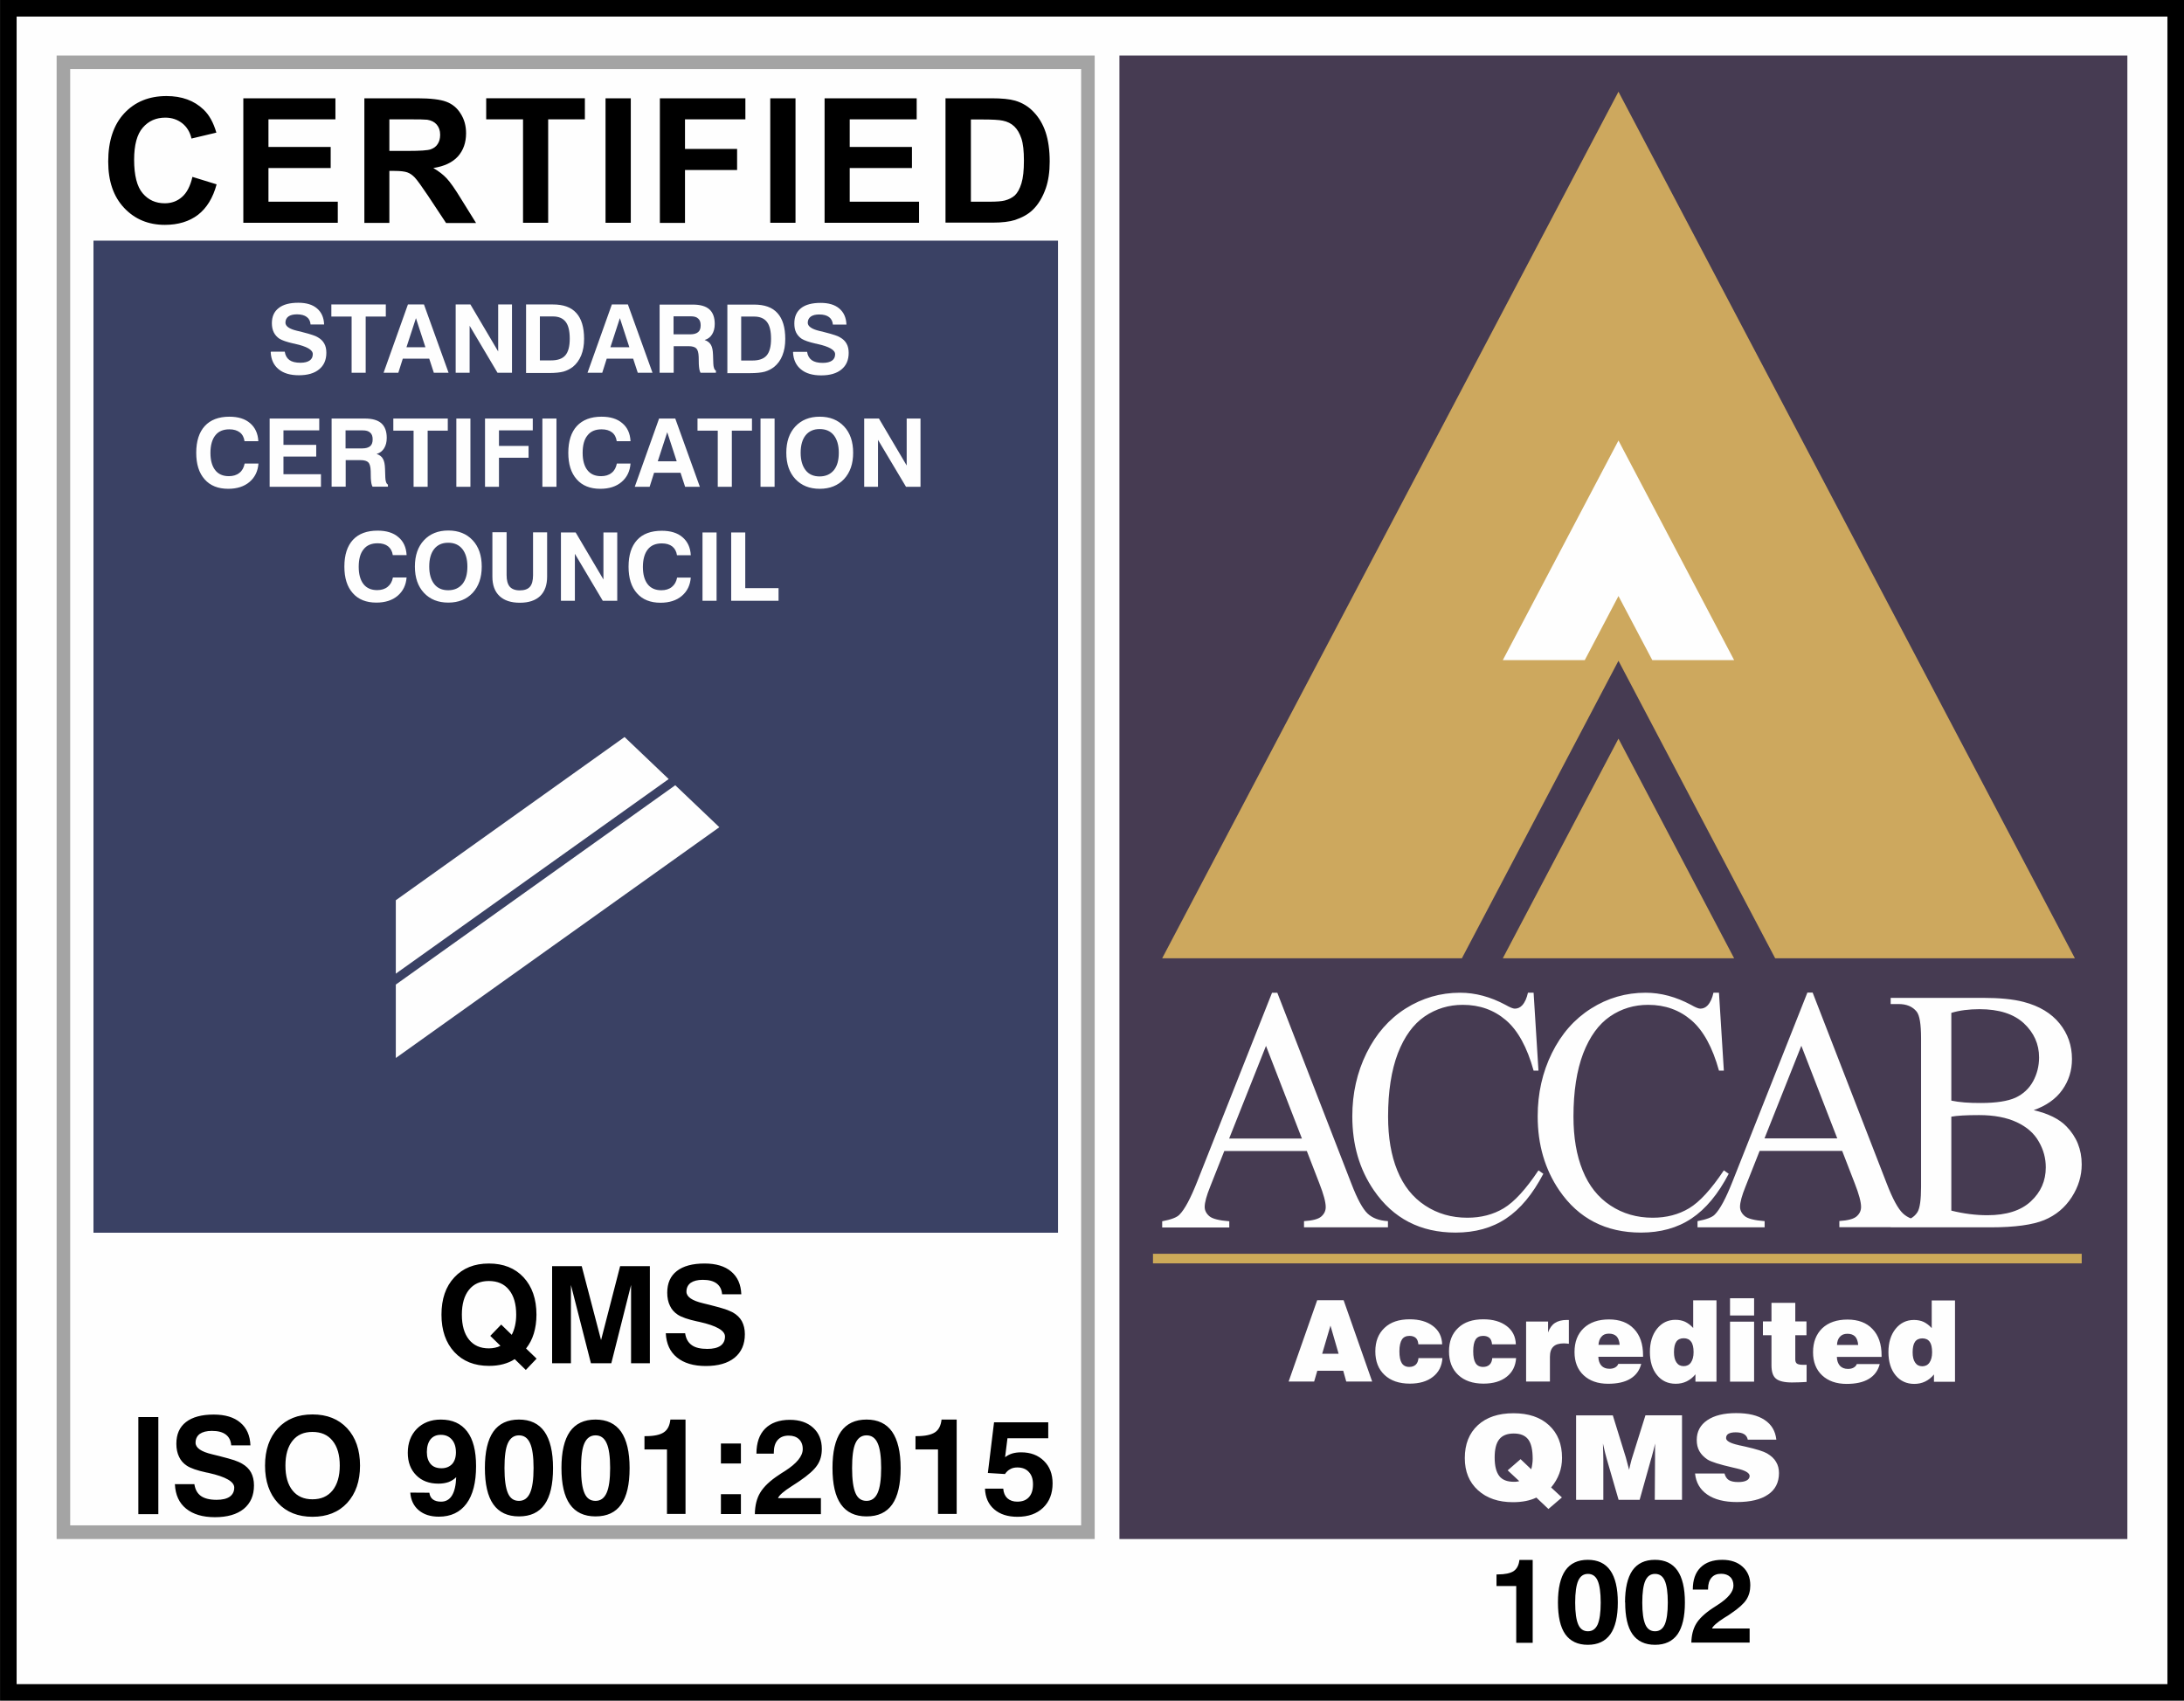
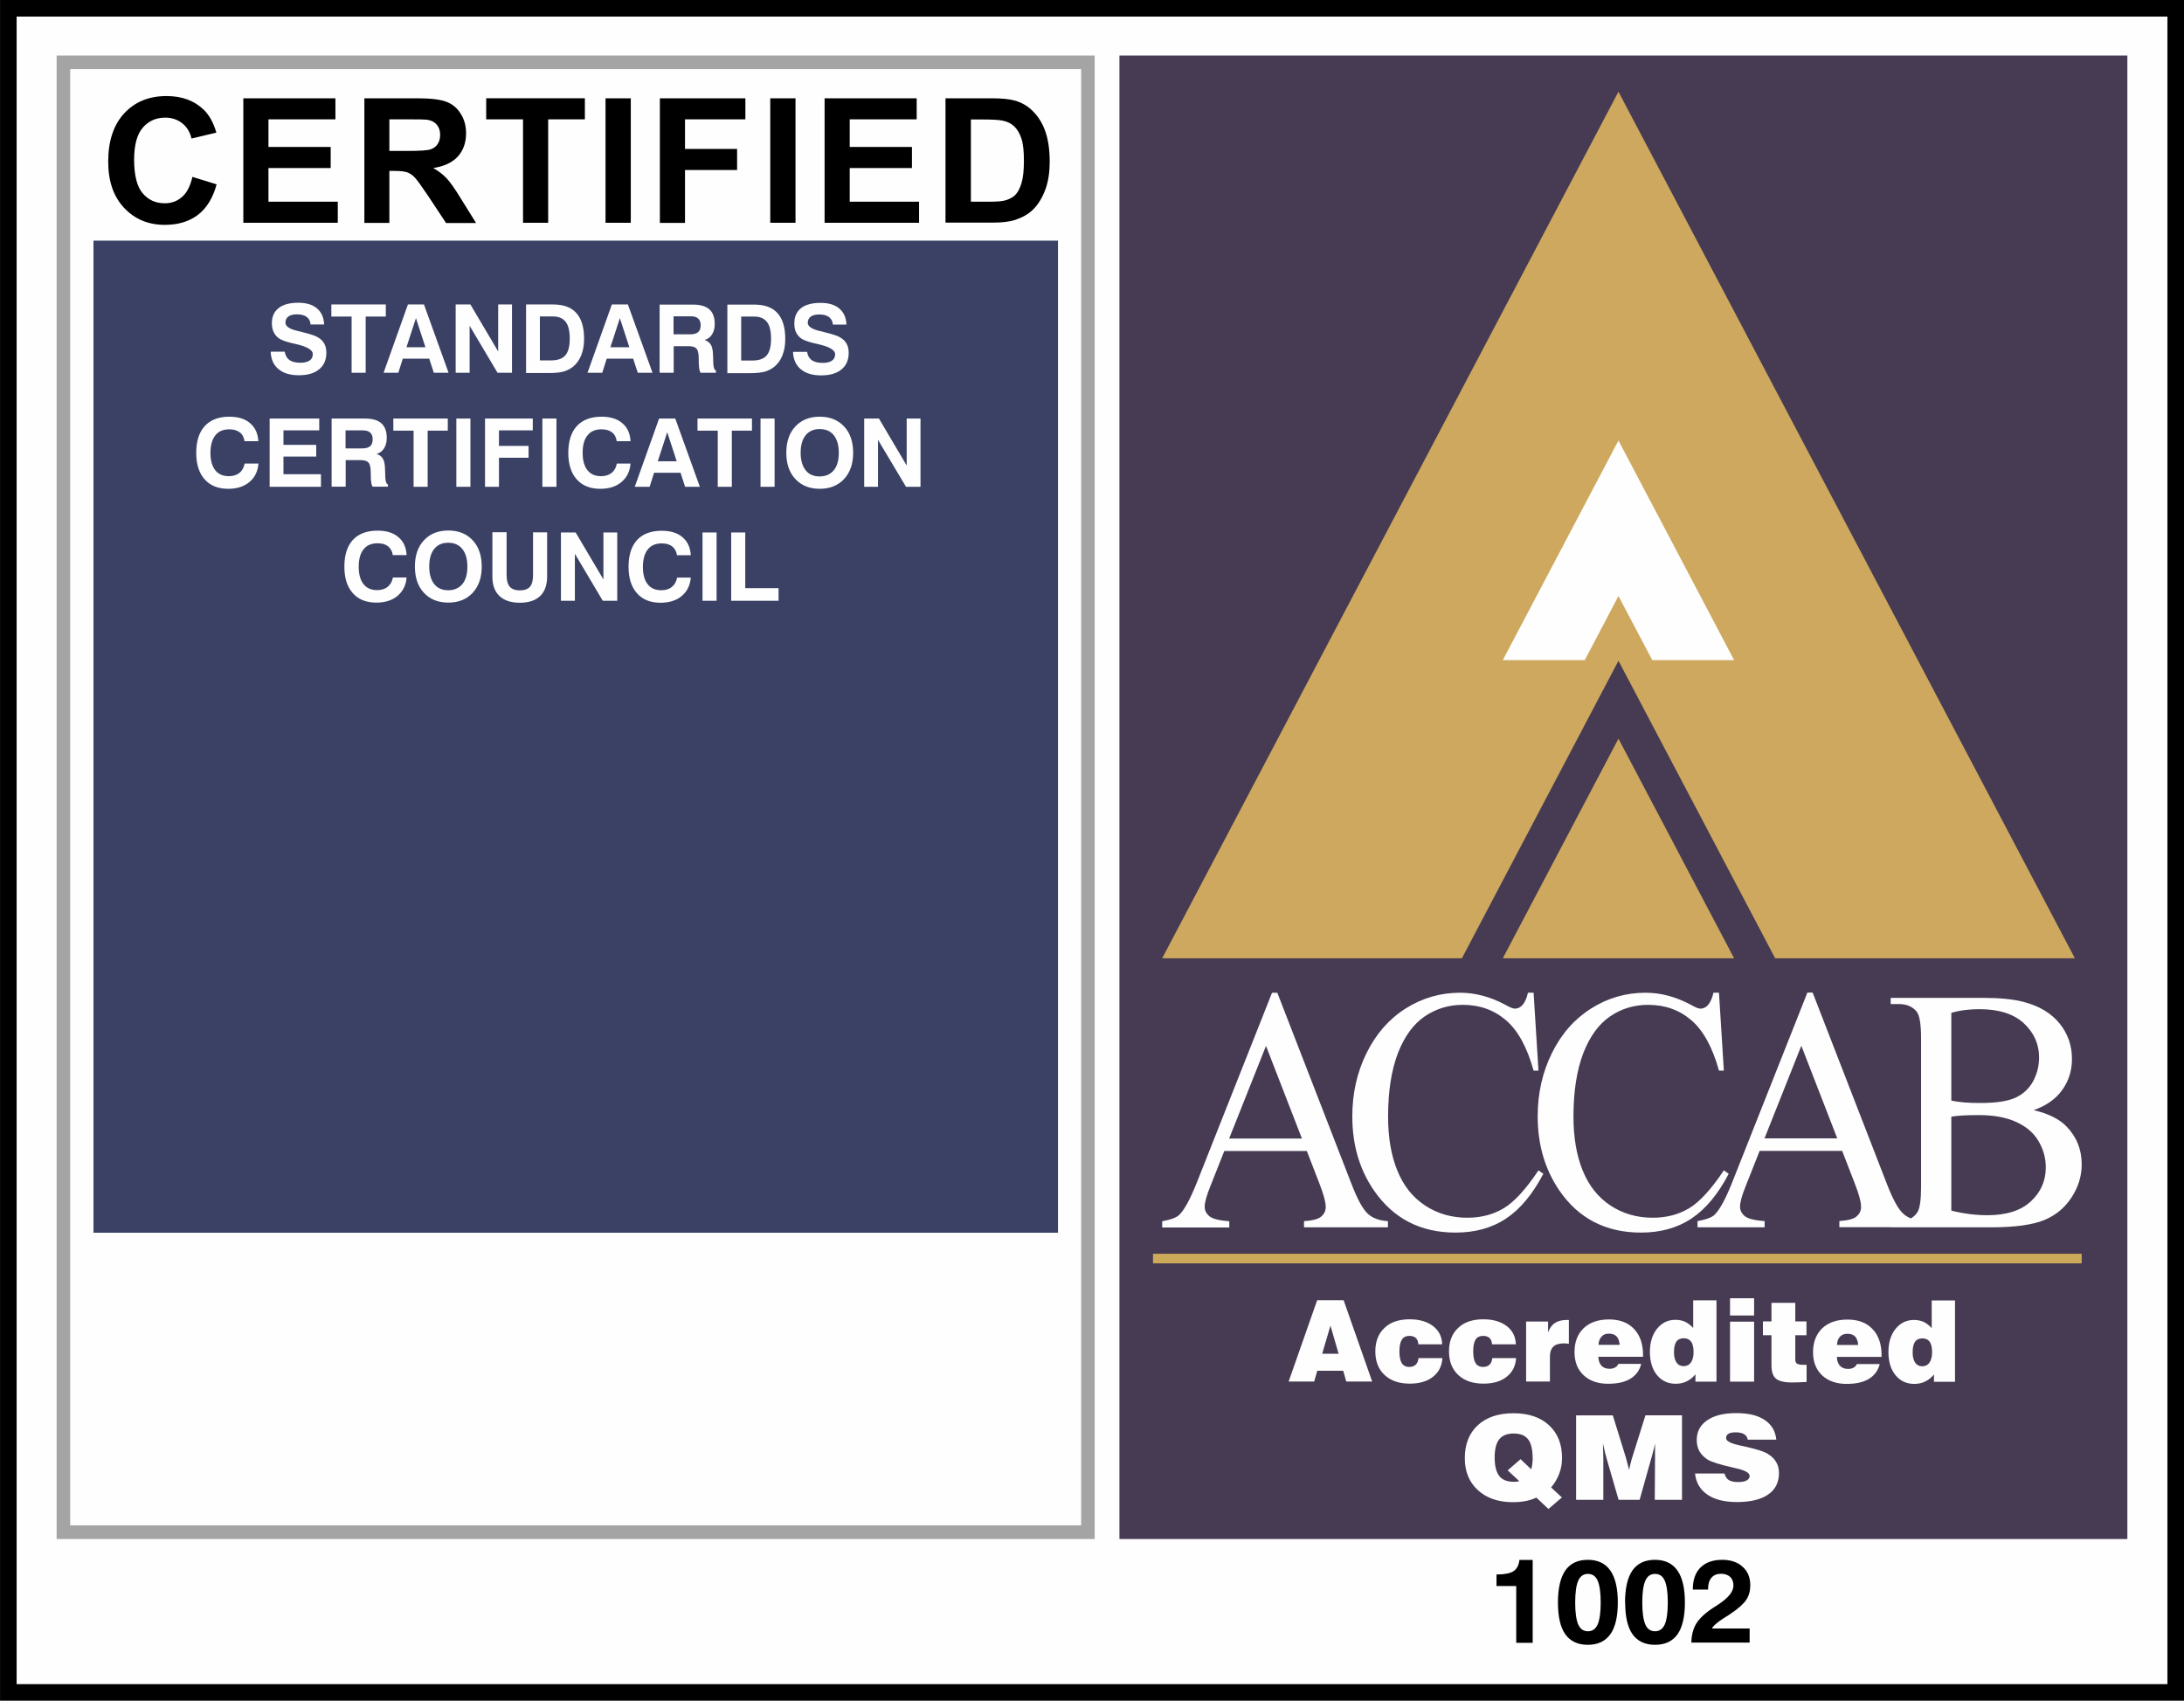
<svg xmlns="http://www.w3.org/2000/svg" xml:space="preserve" width="14.152mm" height="11.019mm" version="1.1" style="shape-rendering:geometricPrecision; text-rendering:geometricPrecision; image-rendering:optimizeQuality; fill-rule:evenodd; clip-rule:evenodd" viewBox="0 0 165.99 129.25">
  <rect x="0" y="0" width="165.99" height="129.25" fill="#808080" stroke="none" />
  <defs>
    <style type="text/css">
   
    .fil6 {fill:#FEFEFE}
    .fil1 {fill:#FEFEFE}
    .fil0 {fill:black}
    .fil5 {fill:#CDA85E}
    .fil2 {fill:#463B52}
    .fil4 {fill:#3A4164}
    .fil3 {fill:#A4A4A4}
    .fil10 {fill:#CDAA59}
    .fil9 {fill:#FEFEFE;fill-rule:nonzero}
    .fil8 {fill:#FEFEFE;fill-rule:nonzero}
    .fil7 {fill:black;fill-rule:nonzero}
   
  </style>
  </defs>
  <g id="Layer_x0020_1">
    <g id="_2809350533968">
      <g>
        <path class="fil0" d="M1.26 0l163.48 0 1.26 0 0 1.26 0 126.73 0 1.26 -1.26 0 -163.48 0 -1.26 0 -0 -1.26 0 -126.73 0 -1.26 1.26 0zm0 1.26l163.48 0 0 126.73 -163.48 0 0 -126.73z" />
        <polygon id="1" class="fil1" points="1.26,1.26 164.73,1.26 164.73,127.99 1.26,127.99 " />
      </g>
      <g id="_2809350533296">
        <polygon class="fil2" points="85.08,4.22 161.69,4.22 161.69,116.97 85.08,116.97 " />
-         <path class="fil3" d="M82.17 5.25l-76.84 0 0 110.68 76.84 0 0 -110.68zm1.03 -1.03l-78.9 0 0 112.75 78.9 0 0 -112.75z" />
+         <path class="fil3" d="M82.17 5.25l-76.84 0 0 110.68 76.84 0 0 -110.68zm1.03 -1.03l-78.9 0 0 112.75 78.9 0 0 -112.75" />
        <polygon class="fil4" points="7.1,18.29 80.41,18.29 80.41,93.69 7.1,93.69 " />
        <polygon class="fil5" points="123.01,6.97 157.7,72.83 134.92,72.83 123.01,50.22 111.11,72.83 88.33,72.83 " />
        <polygon class="fil5" points="131.8,72.83 114.22,72.83 123.01,56.14 " />
        <polygon class="fil6" points="131.8,50.17 125.58,50.17 123.01,45.3 120.45,50.17 114.22,50.17 123.01,33.48 " />
-         <path class="fil1" d="M47.46 56.02l-17.38 12.4 0 5.58 20.74 -14.79 -3.35 -3.19zm7.21 6.85l0 0 -3.35 -3.19 -21.24 15.15 0 5.58 24.59 -17.54z" />
        <path class="fil7" d="M14.61 13.44l1.85 0.57c-0.28,1.04 -0.76,1.81 -1.42,2.32 -0.66,0.5 -1.5,0.76 -2.51,0.76 -1.26,0 -2.29,-0.43 -3.1,-1.29 -0.81,-0.86 -1.21,-2.03 -1.21,-3.52 0,-1.57 0.41,-2.8 1.22,-3.67 0.81,-0.87 1.88,-1.31 3.21,-1.31 1.16,0 2.1,0.34 2.82,1.03 0.43,0.41 0.75,0.99 0.97,1.75l-1.89 0.45c-0.11,-0.49 -0.35,-0.88 -0.7,-1.16 -0.36,-0.28 -0.79,-0.43 -1.29,-0.43 -0.7,0 -1.27,0.25 -1.71,0.76 -0.44,0.5 -0.66,1.32 -0.66,2.44 0,1.19 0.22,2.05 0.65,2.55 0.43,0.51 0.99,0.76 1.68,0.76 0.51,0 0.95,-0.16 1.31,-0.48 0.37,-0.32 0.63,-0.83 0.79,-1.52zm3.88 3.49l0 -9.46 7 0 0 1.6 -5.09 0 0 2.1 4.73 0 0 1.6 -4.73 0 0 2.56 5.27 0 0 1.6 -7.19 0zm9.2 0l0 -9.46 4.02 0c1.01,0 1.75,0.09 2.2,0.26 0.46,0.17 0.83,0.47 1.1,0.91 0.28,0.44 0.41,0.93 0.41,1.49 0,0.71 -0.21,1.3 -0.62,1.76 -0.42,0.46 -1.04,0.75 -1.87,0.88 0.41,0.24 0.75,0.5 1.02,0.79 0.27,0.29 0.63,0.8 1.08,1.54l1.15 1.85 -2.28 0 -1.37 -2.07c-0.49,-0.73 -0.83,-1.2 -1.01,-1.39 -0.18,-0.19 -0.37,-0.32 -0.57,-0.39 -0.2,-0.07 -0.53,-0.11 -0.97,-0.11l-0.39 0 0 3.95 -1.92 0zm1.92 -5.46l1.41 0c0.92,0 1.49,-0.04 1.71,-0.12 0.23,-0.08 0.41,-0.21 0.53,-0.4 0.13,-0.19 0.19,-0.43 0.19,-0.71 0,-0.32 -0.09,-0.57 -0.26,-0.77 -0.17,-0.2 -0.41,-0.32 -0.72,-0.37 -0.16,-0.02 -0.62,-0.03 -1.39,-0.03l-1.49 0 0 2.4zm10.14 5.46l0 -7.86 -2.8 0 0 -1.6 7.5 0 0 1.6 -2.79 0 0 7.86 -1.92 0zm6.27 0l0 -9.46 1.92 0 0 9.46 -1.92 0zm4.13 0l0 -9.46 6.5 0 0 1.6 -4.59 0 0 2.25 3.96 0 0 1.6 -3.96 0 0 4.02 -1.92 0zm8.39 0l0 -9.46 1.92 0 0 9.46 -1.92 0zm4.13 0l0 -9.46 7 0 0 1.6 -5.09 0 0 2.1 4.73 0 0 1.6 -4.73 0 0 2.56 5.27 0 0 1.6 -7.19 0zm9.2 -9.46l3.48 0c0.79,0 1.39,0.06 1.8,0.18 0.55,0.16 1.03,0.45 1.42,0.87 0.4,0.42 0.7,0.93 0.9,1.53 0.2,0.6 0.31,1.35 0.31,2.23 0,0.78 -0.1,1.45 -0.29,2.01 -0.24,0.69 -0.57,1.25 -1.01,1.67 -0.33,0.32 -0.78,0.57 -1.34,0.76 -0.42,0.13 -0.98,0.2 -1.69,0.2l-3.59 0 0 -9.46zm1.92 1.6l0 6.26 1.42 0c0.53,0 0.91,-0.03 1.15,-0.09 0.31,-0.08 0.57,-0.21 0.77,-0.39 0.2,-0.19 0.37,-0.49 0.5,-0.91 0.13,-0.42 0.19,-1 0.19,-1.73 0,-0.73 -0.06,-1.29 -0.19,-1.68 -0.13,-0.39 -0.31,-0.7 -0.54,-0.92 -0.23,-0.22 -0.52,-0.37 -0.88,-0.44 -0.26,-0.06 -0.79,-0.09 -1.56,-0.09l-0.85 0z" />
        <path class="fil8" d="M20.59 26.73l1.05 0c0.04,0.28 0.16,0.49 0.35,0.63 0.19,0.14 0.47,0.21 0.84,0.21 0.31,0 0.54,-0.06 0.7,-0.17 0.16,-0.11 0.24,-0.27 0.24,-0.49 0,-0.32 -0.45,-0.58 -1.36,-0.78l-0.03 -0.01c-0.02,-0 -0.06,-0.01 -0.11,-0.02 -0.48,-0.11 -0.83,-0.23 -1.04,-0.36 -0.18,-0.12 -0.32,-0.28 -0.42,-0.47 -0.1,-0.2 -0.15,-0.43 -0.15,-0.7 0,-0.51 0.17,-0.89 0.52,-1.16 0.34,-0.27 0.84,-0.4 1.49,-0.4 0.61,0 1.08,0.14 1.42,0.43 0.34,0.29 0.52,0.69 0.54,1.22l-1.03 0c-0.02,-0.25 -0.11,-0.44 -0.29,-0.57 -0.17,-0.13 -0.42,-0.2 -0.74,-0.2 -0.28,0 -0.49,0.05 -0.65,0.16 -0.15,0.11 -0.23,0.27 -0.23,0.47 0,0.27 0.29,0.48 0.88,0.62 0.16,0.04 0.28,0.07 0.37,0.09 0.38,0.1 0.65,0.17 0.81,0.23 0.16,0.05 0.3,0.11 0.41,0.18 0.21,0.12 0.37,0.27 0.48,0.47 0.11,0.19 0.16,0.43 0.16,0.7 0,0.54 -0.18,0.96 -0.55,1.26 -0.36,0.3 -0.88,0.45 -1.54,0.45 -0.65,0 -1.17,-0.15 -1.54,-0.46 -0.37,-0.3 -0.57,-0.73 -0.6,-1.29zm6.13 1.6l0 -4.27 -1.54 0 0 -0.92 4.14 0 0 0.92 -1.53 0 0 4.27 -1.07 0zm4.89 -4.15l-0.72 2.21 1.44 0 -0.72 -2.21zm-0.62 -1.04l1.23 0 1.87 5.19 -1.12 0 -0.35 -1.07 -2.01 0 -0.34 1.07 -1.12 0 1.85 -5.19zm3.64 5.19l0 -5.19 1.12 0 2.11 3.57 0 -3.57 1.05 0 0 5.19 -1.1 0 -2.12 -3.57 0 3.57 -1.05 0zm6.4 -0.94l0.86 0c0.5,0 0.86,-0.13 1.08,-0.39 0.22,-0.26 0.33,-0.68 0.33,-1.26 0,-0.58 -0.1,-1.01 -0.31,-1.28 -0.21,-0.27 -0.53,-0.41 -0.97,-0.41l-0.99 0 0 3.34zm-1.05 0.94l0 -5.19 2.04 0c0.8,0 1.39,0.21 1.78,0.65 0.39,0.43 0.59,1.08 0.59,1.96 0,0.48 -0.07,0.89 -0.22,1.26 -0.15,0.36 -0.36,0.65 -0.63,0.87 -0.21,0.16 -0.44,0.28 -0.71,0.36 -0.26,0.07 -0.63,0.11 -1.11,0.11l-1.75 0zm7.13 -4.15l-0.72 2.21 1.44 0 -0.72 -2.21zm-0.62 -1.04l1.23 0 1.87 5.19 -1.12 0 -0.35 -1.07 -2.01 0 -0.34 1.07 -1.12 0 1.85 -5.19zm4.71 2.27l1.26 0c0.27,0 0.47,-0.06 0.6,-0.17 0.13,-0.11 0.19,-0.28 0.19,-0.52 0,-0.23 -0.06,-0.4 -0.19,-0.51 -0.12,-0.12 -0.31,-0.17 -0.56,-0.17l-1.31 0 0 1.37zm-1.07 2.93l0 -5.19 2.52 0c0.57,0 0.99,0.12 1.26,0.36 0.27,0.24 0.41,0.61 0.41,1.11 0,0.32 -0.07,0.58 -0.2,0.79 -0.13,0.21 -0.32,0.36 -0.57,0.43 0.23,0.08 0.38,0.2 0.48,0.37 0.1,0.17 0.15,0.42 0.16,0.77l0.02 0.61c0,0 0,0.01 0,0.02 0.01,0.31 0.08,0.5 0.2,0.56l0 0.16 -1.17 0c-0.04,-0.07 -0.07,-0.16 -0.09,-0.27 -0.02,-0.11 -0.03,-0.23 -0.04,-0.38l-0.01 -0.55c-0.01,-0.32 -0.07,-0.54 -0.18,-0.65 -0.11,-0.11 -0.31,-0.17 -0.59,-0.17l-1.13 0 0 2.02 -1.07 0zm6.2 -0.94l0.86 0c0.5,0 0.86,-0.13 1.08,-0.39 0.22,-0.26 0.33,-0.68 0.33,-1.26 0,-0.58 -0.1,-1.01 -0.31,-1.28 -0.21,-0.27 -0.53,-0.41 -0.97,-0.41l-0.99 0 0 3.34zm-1.05 0.94l0 -5.19 2.03 0c0.8,0 1.39,0.21 1.78,0.65 0.39,0.43 0.59,1.08 0.59,1.96 0,0.48 -0.07,0.89 -0.22,1.26 -0.14,0.36 -0.36,0.65 -0.63,0.87 -0.21,0.16 -0.44,0.28 -0.71,0.36 -0.26,0.07 -0.63,0.11 -1.11,0.11l-1.75 0zm5.01 -1.6l1.05 0c0.04,0.28 0.16,0.49 0.35,0.63 0.19,0.14 0.47,0.21 0.84,0.21 0.31,0 0.54,-0.06 0.7,-0.17 0.16,-0.11 0.24,-0.27 0.24,-0.49 0,-0.32 -0.45,-0.58 -1.36,-0.78l-0.03 -0.01c-0.02,-0 -0.06,-0.01 -0.11,-0.02 -0.48,-0.11 -0.83,-0.23 -1.04,-0.36 -0.18,-0.12 -0.32,-0.28 -0.42,-0.47 -0.1,-0.2 -0.14,-0.43 -0.14,-0.7 0,-0.51 0.17,-0.89 0.51,-1.16 0.34,-0.27 0.84,-0.4 1.49,-0.4 0.61,0 1.08,0.14 1.42,0.43 0.34,0.29 0.52,0.69 0.54,1.22l-1.03 0c-0.02,-0.25 -0.12,-0.44 -0.29,-0.57 -0.17,-0.13 -0.42,-0.2 -0.74,-0.2 -0.28,0 -0.49,0.05 -0.65,0.16 -0.15,0.11 -0.23,0.27 -0.23,0.47 0,0.27 0.3,0.48 0.88,0.62 0.16,0.04 0.29,0.07 0.37,0.09 0.38,0.1 0.65,0.17 0.81,0.23 0.16,0.05 0.3,0.11 0.41,0.18 0.21,0.12 0.37,0.27 0.48,0.47 0.11,0.19 0.16,0.43 0.16,0.7 0,0.54 -0.18,0.96 -0.55,1.26 -0.36,0.3 -0.88,0.45 -1.54,0.45 -0.65,0 -1.17,-0.15 -1.54,-0.46 -0.37,-0.3 -0.57,-0.73 -0.6,-1.29zm-40.65 8.48c-0.04,0.59 -0.27,1.06 -0.68,1.41 -0.41,0.35 -0.96,0.52 -1.62,0.52 -0.77,0 -1.37,-0.24 -1.79,-0.72 -0.43,-0.48 -0.64,-1.15 -0.64,-2.02 0,-0.88 0.22,-1.56 0.65,-2.03 0.43,-0.47 1.06,-0.71 1.87,-0.71 0.66,0 1.19,0.16 1.57,0.49 0.38,0.32 0.6,0.78 0.63,1.37l-1.05 0c-0.04,-0.29 -0.16,-0.52 -0.36,-0.67 -0.2,-0.15 -0.46,-0.23 -0.79,-0.23 -0.47,0 -0.83,0.15 -1.07,0.46 -0.24,0.3 -0.37,0.75 -0.37,1.33 0,0.56 0.12,1 0.36,1.31 0.24,0.31 0.59,0.46 1.04,0.46 0.32,0 0.59,-0.08 0.8,-0.25 0.21,-0.16 0.34,-0.4 0.4,-0.71l1.05 0zm0.85 1.78l0 -5.19 3.77 0 0 0.9 -2.72 0 0 1.1 2.49 0 0 0.89 -2.49 0 0 1.34 2.85 0 0 0.96 -3.9 0zm5.78 -2.92l1.26 0c0.27,0 0.47,-0.06 0.6,-0.17 0.13,-0.11 0.19,-0.28 0.19,-0.52 0,-0.23 -0.06,-0.4 -0.19,-0.51 -0.13,-0.12 -0.31,-0.17 -0.56,-0.17l-1.31 0 0 1.37zm-1.07 2.92l0 -5.19 2.52 0c0.57,0 0.99,0.12 1.26,0.36 0.27,0.24 0.41,0.61 0.41,1.11 0,0.32 -0.07,0.58 -0.2,0.79 -0.13,0.21 -0.32,0.36 -0.57,0.43 0.23,0.08 0.39,0.2 0.48,0.37 0.1,0.17 0.15,0.42 0.16,0.77l0.02 0.61c0,0 0,0.01 0,0.02 0.01,0.31 0.08,0.5 0.2,0.56l0 0.16 -1.17 0c-0.04,-0.07 -0.07,-0.16 -0.09,-0.27 -0.02,-0.11 -0.03,-0.24 -0.04,-0.38l-0.01 -0.55c-0.01,-0.32 -0.07,-0.54 -0.18,-0.65 -0.11,-0.11 -0.31,-0.17 -0.59,-0.17l-1.13 0 0 2.02 -1.07 0zm6.23 0l0 -4.27 -1.54 0 0 -0.92 4.14 0 0 0.92 -1.53 0 0 4.27 -1.07 0zm3.25 0l0 -5.19 1.07 0 0 5.19 -1.07 0zm2.18 0l0 -5.19 3.63 0 0 0.9 -2.57 0 0 1.18 2.25 0 0 0.9 -2.25 0 0 2.21 -1.05 0zm4.36 0l0 -5.19 1.07 0 0 5.19 -1.07 0zm6.7 -1.78c-0.04,0.59 -0.27,1.06 -0.68,1.41 -0.41,0.35 -0.95,0.52 -1.62,0.52 -0.77,0 -1.37,-0.24 -1.79,-0.72 -0.43,-0.48 -0.64,-1.15 -0.64,-2.02 0,-0.88 0.22,-1.56 0.65,-2.03 0.44,-0.47 1.06,-0.71 1.88,-0.71 0.66,0 1.19,0.16 1.57,0.49 0.39,0.32 0.6,0.78 0.63,1.37l-1.05 0c-0.04,-0.29 -0.16,-0.52 -0.36,-0.67 -0.19,-0.15 -0.46,-0.23 -0.79,-0.23 -0.47,0 -0.83,0.15 -1.07,0.46 -0.25,0.3 -0.37,0.75 -0.37,1.33 0,0.56 0.12,1 0.36,1.31 0.24,0.31 0.59,0.46 1.04,0.46 0.32,0 0.59,-0.08 0.8,-0.25 0.21,-0.16 0.34,-0.4 0.4,-0.71l1.05 0zm2.79 -2.37l-0.72 2.21 1.44 0 -0.72 -2.21zm-0.62 -1.04l1.23 0 1.87 5.19 -1.12 0 -0.35 -1.07 -2.01 0 -0.34 1.07 -1.13 0 1.85 -5.19zm4.46 5.19l0 -4.27 -1.54 0 0 -0.92 4.14 0 0 0.92 -1.53 0 0 4.27 -1.07 0zm3.25 0l0 -5.19 1.07 0 0 5.19 -1.07 0zm3.05 -2.59c0,0.57 0.13,1.01 0.38,1.33 0.25,0.32 0.61,0.47 1.06,0.47 0.46,0 0.82,-0.16 1.08,-0.47 0.26,-0.32 0.38,-0.76 0.38,-1.33 0,-0.57 -0.13,-1.01 -0.38,-1.33 -0.26,-0.32 -0.61,-0.47 -1.08,-0.47 -0.45,0 -0.81,0.16 -1.06,0.47 -0.25,0.31 -0.38,0.76 -0.38,1.33zm-1.09 0c0,-0.84 0.23,-1.51 0.69,-2 0.46,-0.49 1.07,-0.74 1.85,-0.74 0.78,0 1.39,0.25 1.85,0.74 0.46,0.49 0.69,1.16 0.69,2 0,0.84 -0.23,1.5 -0.69,2 -0.46,0.49 -1.08,0.74 -1.85,0.74 -0.78,0 -1.39,-0.25 -1.85,-0.74 -0.46,-0.49 -0.69,-1.16 -0.69,-2zm5.92 2.59l0 -5.19 1.12 0 2.11 3.57 0 -3.57 1.05 0 0 5.19 -1.1 0 -2.13 -3.57 0 3.57 -1.05 0zm-34.78 6.87c-0.04,0.59 -0.27,1.06 -0.68,1.41 -0.41,0.35 -0.96,0.52 -1.62,0.52 -0.77,0 -1.37,-0.24 -1.79,-0.72 -0.43,-0.48 -0.64,-1.15 -0.64,-2.02 0,-0.89 0.22,-1.56 0.65,-2.03 0.44,-0.47 1.06,-0.7 1.88,-0.7 0.66,0 1.19,0.16 1.57,0.49 0.39,0.32 0.6,0.78 0.63,1.37l-1.05 0c-0.04,-0.29 -0.17,-0.52 -0.36,-0.67 -0.19,-0.15 -0.46,-0.23 -0.79,-0.23 -0.47,0 -0.83,0.15 -1.07,0.46 -0.25,0.3 -0.37,0.75 -0.37,1.33 0,0.56 0.12,1 0.36,1.31 0.24,0.31 0.59,0.46 1.04,0.46 0.32,0 0.59,-0.08 0.8,-0.25 0.21,-0.17 0.34,-0.4 0.4,-0.71l1.05 0zm1.72 -0.81c0,0.57 0.13,1.01 0.38,1.33 0.25,0.32 0.61,0.47 1.06,0.47 0.46,0 0.82,-0.16 1.08,-0.47 0.26,-0.32 0.38,-0.76 0.38,-1.33 0,-0.57 -0.13,-1.01 -0.38,-1.33 -0.26,-0.32 -0.61,-0.48 -1.08,-0.48 -0.46,0 -0.81,0.16 -1.06,0.47 -0.25,0.31 -0.38,0.76 -0.38,1.33zm-1.09 0c0,-0.84 0.23,-1.51 0.69,-2 0.46,-0.49 1.07,-0.74 1.85,-0.74 0.78,0 1.39,0.25 1.85,0.74 0.46,0.49 0.69,1.16 0.69,2 0,0.84 -0.23,1.5 -0.69,2 -0.46,0.49 -1.08,0.74 -1.85,0.74 -0.78,0 -1.39,-0.25 -1.85,-0.74 -0.46,-0.49 -0.69,-1.16 -0.69,-2zm5.89 -2.61l1.08 0 0 3.26c0,0.4 0.08,0.69 0.24,0.88 0.16,0.18 0.41,0.28 0.76,0.28 0.35,0 0.61,-0.09 0.77,-0.27 0.16,-0.18 0.24,-0.48 0.24,-0.88l0 -3.26 1.07 0 0 3.37c0,0.64 -0.18,1.13 -0.53,1.47 -0.36,0.34 -0.87,0.51 -1.54,0.51 -0.68,0 -1.19,-0.17 -1.55,-0.51 -0.36,-0.34 -0.54,-0.83 -0.54,-1.47l0 -3.37zm5.21 5.21l0 -5.19 1.12 0 2.11 3.57 0 -3.57 1.05 0 0 5.19 -1.1 0 -2.12 -3.57 0 3.57 -1.05 0zm9.87 -1.78c-0.04,0.59 -0.27,1.06 -0.68,1.41 -0.41,0.35 -0.96,0.52 -1.62,0.52 -0.77,0 -1.37,-0.24 -1.79,-0.72 -0.43,-0.48 -0.64,-1.15 -0.64,-2.02 0,-0.89 0.22,-1.56 0.65,-2.03 0.43,-0.47 1.06,-0.7 1.88,-0.7 0.66,0 1.19,0.16 1.57,0.49 0.38,0.32 0.6,0.78 0.63,1.37l-1.05 0c-0.04,-0.29 -0.17,-0.52 -0.36,-0.67 -0.19,-0.15 -0.46,-0.23 -0.79,-0.23 -0.47,0 -0.83,0.15 -1.07,0.46 -0.24,0.3 -0.37,0.75 -0.37,1.33 0,0.56 0.12,1 0.36,1.31 0.24,0.31 0.59,0.46 1.04,0.46 0.32,0 0.59,-0.08 0.8,-0.25 0.21,-0.17 0.34,-0.4 0.4,-0.71l1.05 0zm0.89 1.78l0 -5.19 1.07 0 0 5.19 -1.07 0zm2.18 0l0 -5.19 1.07 0 0 4.23 2.53 0 0 0.96 -3.6 0z" />
-         <path class="fil7" d="M38.04 102.29l-0.78 -0.76 0.83 -0.86 0.8 0.78c0.11,-0.2 0.19,-0.43 0.25,-0.69 0.06,-0.26 0.09,-0.54 0.09,-0.84 0,-0.81 -0.18,-1.44 -0.55,-1.89 -0.36,-0.45 -0.87,-0.67 -1.53,-0.67 -0.65,0 -1.15,0.22 -1.51,0.67 -0.36,0.45 -0.54,1.08 -0.54,1.89 0,0.81 0.18,1.44 0.54,1.89 0.36,0.45 0.87,0.67 1.51,0.67 0.17,0 0.33,-0.02 0.47,-0.05 0.15,-0.03 0.29,-0.08 0.42,-0.15zm1.07 1.01c-0.25,0.17 -0.54,0.29 -0.87,0.38 -0.33,0.09 -0.69,0.13 -1.08,0.13 -1.1,0 -1.98,-0.35 -2.63,-1.05 -0.65,-0.7 -0.98,-1.65 -0.98,-2.84 0,-1.19 0.32,-2.14 0.98,-2.84 0.65,-0.7 1.52,-1.05 2.63,-1.05 1.1,0 1.98,0.35 2.63,1.05 0.65,0.7 0.98,1.65 0.98,2.84 0,0.52 -0.07,1 -0.2,1.43 -0.13,0.43 -0.33,0.81 -0.59,1.14l0.8 0.77 -0.82 0.86 -0.84 -0.82zm2.85 0.31l0 -7.38 2.25 0 1.47 5.62 1.45 -5.62 2.26 0 0 7.38 -1.43 0 0 -5.95 -1.5 5.95 -1.55 0 -1.52 -5.95 0 5.95 -1.43 0zm8.61 -2.28l1.5 0c0.06,0.4 0.22,0.7 0.5,0.9 0.27,0.2 0.67,0.29 1.19,0.29 0.44,0 0.77,-0.08 1,-0.24 0.22,-0.16 0.34,-0.39 0.34,-0.7 0,-0.45 -0.64,-0.82 -1.93,-1.11l-0.04 -0.01c-0.03,-0.01 -0.09,-0.02 -0.15,-0.03 -0.69,-0.15 -1.18,-0.32 -1.47,-0.51 -0.26,-0.17 -0.46,-0.39 -0.59,-0.67 -0.14,-0.28 -0.21,-0.62 -0.21,-1 0,-0.72 0.24,-1.27 0.73,-1.65 0.49,-0.38 1.19,-0.57 2.11,-0.57 0.86,0 1.54,0.2 2.02,0.61 0.49,0.41 0.74,0.98 0.77,1.73l-1.46 0c-0.03,-0.36 -0.16,-0.63 -0.41,-0.82 -0.25,-0.19 -0.6,-0.28 -1.06,-0.28 -0.4,0 -0.7,0.08 -0.92,0.23 -0.21,0.16 -0.32,0.38 -0.32,0.67 0,0.39 0.42,0.68 1.26,0.88 0.23,0.06 0.4,0.1 0.53,0.13 0.54,0.14 0.92,0.24 1.15,0.32 0.22,0.08 0.42,0.16 0.59,0.25 0.3,0.17 0.53,0.39 0.68,0.66 0.15,0.28 0.23,0.61 0.23,0.99 0,0.77 -0.26,1.36 -0.78,1.79 -0.52,0.42 -1.25,0.63 -2.19,0.63 -0.93,0 -1.66,-0.22 -2.19,-0.65 -0.53,-0.43 -0.81,-1.04 -0.85,-1.84zm-40.06 13.75l0 -7.38 1.52 0 0 7.38 -1.52 0zm2.76 -2.28l1.5 0c0.06,0.4 0.22,0.7 0.5,0.9 0.27,0.19 0.67,0.29 1.19,0.29 0.44,0 0.77,-0.08 1,-0.24 0.22,-0.16 0.34,-0.39 0.34,-0.69 0,-0.45 -0.64,-0.82 -1.93,-1.11l-0.04 -0.01c-0.03,-0.01 -0.09,-0.02 -0.16,-0.03 -0.69,-0.15 -1.18,-0.32 -1.47,-0.51 -0.26,-0.17 -0.46,-0.39 -0.59,-0.67 -0.14,-0.28 -0.21,-0.62 -0.21,-1 0,-0.72 0.24,-1.27 0.73,-1.65 0.49,-0.38 1.19,-0.57 2.11,-0.57 0.86,0 1.54,0.2 2.02,0.61 0.49,0.41 0.74,0.98 0.77,1.73l-1.46 0c-0.03,-0.36 -0.16,-0.63 -0.41,-0.82 -0.25,-0.19 -0.6,-0.28 -1.06,-0.28 -0.4,0 -0.7,0.08 -0.92,0.23 -0.21,0.16 -0.32,0.38 -0.32,0.67 0,0.39 0.42,0.68 1.26,0.88 0.23,0.06 0.4,0.1 0.53,0.13 0.54,0.14 0.92,0.24 1.15,0.32 0.22,0.08 0.42,0.16 0.59,0.26 0.3,0.17 0.53,0.39 0.68,0.66 0.15,0.27 0.23,0.61 0.23,0.99 0,0.77 -0.26,1.36 -0.78,1.79 -0.52,0.42 -1.25,0.63 -2.19,0.63 -0.93,0 -1.66,-0.22 -2.19,-0.65 -0.53,-0.43 -0.81,-1.04 -0.85,-1.84zm8.42 -1.41c0,0.81 0.18,1.44 0.54,1.89 0.36,0.45 0.87,0.67 1.51,0.67 0.66,0 1.16,-0.22 1.53,-0.67 0.36,-0.45 0.55,-1.08 0.55,-1.89 0,-0.81 -0.18,-1.44 -0.55,-1.89 -0.36,-0.45 -0.87,-0.67 -1.53,-0.67 -0.65,0 -1.15,0.22 -1.51,0.67 -0.36,0.45 -0.54,1.08 -0.54,1.89zm-1.55 0c0,-1.19 0.33,-2.14 0.98,-2.84 0.65,-0.7 1.52,-1.05 2.63,-1.05 1.1,0 1.98,0.35 2.63,1.05 0.65,0.7 0.98,1.65 0.98,2.84 0,1.19 -0.33,2.13 -0.98,2.84 -0.65,0.7 -1.53,1.05 -2.63,1.05 -1.1,0 -1.98,-0.35 -2.63,-1.05 -0.65,-0.7 -0.98,-1.65 -0.98,-2.84zm14.51 -1c0,-0.41 -0.1,-0.74 -0.31,-0.98 -0.21,-0.24 -0.48,-0.36 -0.84,-0.36 -0.33,0 -0.59,0.11 -0.78,0.34 -0.18,0.23 -0.28,0.55 -0.28,0.97 0,0.39 0.1,0.69 0.29,0.91 0.19,0.22 0.47,0.32 0.82,0.32 0.34,0 0.61,-0.11 0.81,-0.32 0.19,-0.21 0.29,-0.51 0.29,-0.89zm0.03 1.87c-0.17,0.17 -0.36,0.29 -0.59,0.38 -0.23,0.08 -0.48,0.12 -0.77,0.12 -0.7,0 -1.27,-0.21 -1.69,-0.64 -0.42,-0.42 -0.64,-0.99 -0.64,-1.7 0,-0.75 0.23,-1.36 0.69,-1.83 0.46,-0.46 1.07,-0.7 1.82,-0.7 0.88,0 1.54,0.3 2,0.9 0.46,0.6 0.68,1.48 0.68,2.64 0,1.24 -0.24,2.19 -0.73,2.85 -0.49,0.66 -1.19,0.99 -2.1,0.99 -0.63,0 -1.14,-0.16 -1.53,-0.49 -0.39,-0.33 -0.6,-0.78 -0.64,-1.34l1.45 0.01c0.03,0.23 0.12,0.4 0.27,0.51 0.15,0.11 0.35,0.17 0.62,0.17 0.36,0 0.64,-0.16 0.83,-0.47 0.19,-0.31 0.3,-0.78 0.32,-1.41zm3.66 -0.68c0,0.87 0.09,1.51 0.26,1.9 0.17,0.4 0.45,0.59 0.84,0.59 0.38,0 0.66,-0.2 0.84,-0.6 0.18,-0.4 0.27,-1.03 0.27,-1.9 0,-0.87 -0.09,-1.5 -0.27,-1.89 -0.18,-0.4 -0.46,-0.59 -0.84,-0.59 -0.38,0 -0.66,0.2 -0.84,0.59 -0.18,0.39 -0.26,1.03 -0.26,1.9zm-1.49 0c0,-1.23 0.21,-2.15 0.64,-2.77 0.43,-0.61 1.08,-0.92 1.95,-0.92 0.86,0 1.51,0.31 1.94,0.92 0.43,0.62 0.65,1.54 0.65,2.77 0,1.23 -0.21,2.15 -0.64,2.76 -0.43,0.61 -1.08,0.91 -1.95,0.91 -0.87,0 -1.52,-0.31 -1.95,-0.92 -0.43,-0.61 -0.64,-1.53 -0.64,-2.77zm7.31 0c0,0.87 0.09,1.51 0.26,1.9 0.17,0.4 0.45,0.59 0.84,0.59 0.38,0 0.66,-0.2 0.84,-0.6 0.18,-0.4 0.27,-1.03 0.27,-1.9 0,-0.87 -0.09,-1.5 -0.27,-1.89 -0.18,-0.4 -0.46,-0.59 -0.84,-0.59 -0.38,0 -0.66,0.2 -0.84,0.59 -0.18,0.39 -0.26,1.03 -0.26,1.9zm-1.49 0c0,-1.23 0.21,-2.15 0.64,-2.77 0.43,-0.61 1.08,-0.92 1.95,-0.92 0.86,0 1.51,0.31 1.94,0.92 0.43,0.62 0.65,1.54 0.65,2.77 0,1.23 -0.21,2.15 -0.64,2.76 -0.43,0.61 -1.08,0.91 -1.95,0.91 -0.87,0 -1.52,-0.31 -1.95,-0.92 -0.43,-0.61 -0.64,-1.53 -0.64,-2.77zm8.02 3.49l0 -4.91 -1.71 0 0 -1.01 0.11 0c0.62,0 1.08,-0.1 1.36,-0.29 0.29,-0.19 0.45,-0.52 0.5,-0.97l1.15 0 0 7.17 -1.42 0zm4.1 -3.84l0 -1.52 1.52 0 0 1.52 -1.52 0zm0 3.84l0 -1.51 1.52 0 0 1.51 -1.52 0zm2.58 0c0.01,-0.64 0.14,-1.19 0.41,-1.63 0.27,-0.45 0.74,-0.9 1.43,-1.35 0.1,-0.07 0.25,-0.17 0.45,-0.29 0.9,-0.58 1.35,-1.13 1.35,-1.67 0,-0.32 -0.1,-0.57 -0.29,-0.75 -0.19,-0.18 -0.45,-0.27 -0.78,-0.27 -0.36,0 -0.64,0.11 -0.84,0.34 -0.2,0.23 -0.29,0.55 -0.29,0.97l0 0.06 -1.32 0c0,-0.82 0.22,-1.46 0.66,-1.9 0.44,-0.44 1.07,-0.67 1.88,-0.67 0.74,0 1.33,0.2 1.77,0.6 0.44,0.4 0.66,0.94 0.66,1.61 0,0.48 -0.11,0.89 -0.35,1.24 -0.23,0.35 -0.68,0.75 -1.34,1.2 -0.14,0.1 -0.34,0.22 -0.58,0.38 -0.63,0.4 -0.98,0.71 -1.06,0.92l3.26 0 0 1.22 -5.03 0zm7.39 -3.49c0,0.87 0.09,1.51 0.26,1.9 0.17,0.4 0.45,0.59 0.84,0.59 0.38,0 0.66,-0.2 0.84,-0.6 0.18,-0.4 0.27,-1.03 0.27,-1.9 0,-0.87 -0.09,-1.5 -0.27,-1.89 -0.18,-0.4 -0.46,-0.59 -0.84,-0.59 -0.38,0 -0.66,0.2 -0.84,0.59 -0.18,0.39 -0.26,1.03 -0.26,1.9zm-1.49 0c0,-1.23 0.21,-2.15 0.64,-2.77 0.43,-0.61 1.08,-0.92 1.95,-0.92 0.86,0 1.51,0.31 1.94,0.92 0.43,0.62 0.65,1.54 0.65,2.77 0,1.23 -0.21,2.15 -0.64,2.76 -0.43,0.61 -1.08,0.91 -1.95,0.91 -0.87,0 -1.52,-0.31 -1.95,-0.92 -0.43,-0.61 -0.64,-1.53 -0.64,-2.77zm8.02 3.49l0 -4.91 -1.71 0 0 -1.01 0.11 0c0.62,0 1.08,-0.1 1.37,-0.29 0.29,-0.19 0.45,-0.52 0.5,-0.97l1.15 0 0 7.17 -1.42 0zm3.55 -1.93l1.41 0c0.02,0.31 0.13,0.56 0.31,0.73 0.19,0.17 0.44,0.26 0.75,0.26 0.39,0 0.68,-0.11 0.89,-0.34 0.21,-0.23 0.31,-0.55 0.31,-0.98 0,-0.4 -0.1,-0.71 -0.32,-0.94 -0.21,-0.23 -0.5,-0.34 -0.87,-0.34 -0.21,0 -0.39,0.04 -0.54,0.13 -0.16,0.08 -0.29,0.21 -0.4,0.37l-1.3 -0.08 0.47 -3.85 4.12 0 0 1.21 -3.1 0 -0.18 1.44c0.16,-0.12 0.34,-0.22 0.54,-0.28 0.2,-0.06 0.43,-0.09 0.68,-0.09 0.72,0 1.29,0.22 1.73,0.65 0.44,0.43 0.66,1 0.66,1.71 0,0.77 -0.24,1.39 -0.72,1.85 -0.48,0.46 -1.13,0.69 -1.95,0.69 -0.74,0 -1.33,-0.19 -1.77,-0.57 -0.44,-0.38 -0.67,-0.9 -0.7,-1.57z" />
        <path class="fil9" d="M99.32 87.48l-6.27 0 -1.08 2.73c-0.27,0.67 -0.41,1.18 -0.41,1.52 0,0.26 0.12,0.5 0.35,0.7 0.23,0.2 0.74,0.33 1.52,0.39l0 0.47 -5.1 0 0 -0.47c0.68,-0.13 1.11,-0.29 1.31,-0.5 0.41,-0.41 0.85,-1.25 1.35,-2.51l5.69 -14.36 0.4 0 5.63 14.51c0.45,1.17 0.86,1.92 1.23,2.27 0.37,0.35 0.88,0.54 1.55,0.58l0 0.47 -6.38 0 0 -0.47c0.64,-0.04 1.08,-0.15 1.31,-0.35 0.23,-0.2 0.34,-0.44 0.34,-0.72 0,-0.38 -0.16,-0.97 -0.48,-1.79l-0.96 -2.48zm-0.37 -0.95l-2.73 -7.04 -2.8 7.04 5.53 0zm17.61 -11.08l0.37 5.92 -0.37 0c-0.49,-1.77 -1.19,-3.05 -2.1,-3.83 -0.91,-0.78 -2,-1.17 -3.28,-1.17 -1.07,0 -2.03,0.29 -2.9,0.88 -0.86,0.59 -1.54,1.52 -2.04,2.81 -0.49,1.29 -0.74,2.89 -0.74,4.8 0,1.58 0.23,2.95 0.7,4.1 0.47,1.16 1.17,2.04 2.11,2.66 0.94,0.62 2.01,0.93 3.21,0.93 1.05,0 1.97,-0.24 2.77,-0.72 0.8,-0.48 1.68,-1.44 2.64,-2.88l0.37 0.26c-0.81,1.55 -1.75,2.68 -2.83,3.4 -1.08,0.72 -2.36,1.07 -3.84,1.07 -2.67,0 -4.74,-1.07 -6.21,-3.21 -1.1,-1.6 -1.64,-3.47 -1.64,-5.63 0,-1.74 0.36,-3.34 1.08,-4.8 0.72,-1.46 1.71,-2.59 2.97,-3.39 1.27,-0.8 2.65,-1.2 4.14,-1.2 1.16,0 2.31,0.31 3.45,0.92 0.33,0.19 0.57,0.29 0.71,0.29 0.21,0 0.4,-0.08 0.56,-0.25 0.21,-0.23 0.35,-0.55 0.44,-0.96l0.44 0zm14.09 0l0.37 5.92 -0.37 0c-0.49,-1.77 -1.19,-3.05 -2.1,-3.83 -0.91,-0.78 -2,-1.17 -3.28,-1.17 -1.07,0 -2.04,0.29 -2.9,0.88 -0.86,0.59 -1.54,1.52 -2.04,2.81 -0.49,1.29 -0.74,2.89 -0.74,4.8 0,1.58 0.23,2.95 0.7,4.1 0.47,1.16 1.17,2.04 2.11,2.66 0.94,0.62 2.01,0.93 3.21,0.93 1.05,0 1.97,-0.24 2.77,-0.72 0.8,-0.48 1.68,-1.44 2.64,-2.88l0.37 0.26c-0.81,1.55 -1.75,2.68 -2.83,3.4 -1.08,0.72 -2.36,1.07 -3.84,1.07 -2.67,0 -4.75,-1.07 -6.21,-3.21 -1.09,-1.6 -1.64,-3.47 -1.64,-5.63 0,-1.74 0.36,-3.34 1.08,-4.8 0.72,-1.46 1.71,-2.59 2.98,-3.39 1.26,-0.8 2.65,-1.2 4.14,-1.2 1.16,0 2.31,0.31 3.45,0.92 0.33,0.19 0.57,0.29 0.71,0.29 0.21,0 0.4,-0.08 0.56,-0.25 0.21,-0.23 0.35,-0.55 0.44,-0.96l0.44 0zm9.36 12.02l-6.27 0 -1.08 2.73c-0.27,0.67 -0.41,1.18 -0.41,1.52 0,0.26 0.12,0.5 0.35,0.7 0.23,0.2 0.74,0.33 1.52,0.39l0 0.47 -5.1 0 0 -0.47c0.68,-0.13 1.11,-0.29 1.31,-0.5 0.41,-0.41 0.85,-1.25 1.35,-2.51l5.69 -14.36 0.4 0 5.63 14.51c0.45,1.17 0.86,1.92 1.23,2.27 0.37,0.35 0.88,0.54 1.55,0.58l0 0.47 -6.38 0 0 -0.47c0.64,-0.04 1.08,-0.15 1.31,-0.35 0.23,-0.2 0.34,-0.44 0.34,-0.72 0,-0.38 -0.16,-0.97 -0.48,-1.79l-0.96 -2.48zm-0.37 -0.95l-2.73 -7.04 -2.8 7.04 5.53 0zm14.91 -2.15c1.12,0.26 1.96,0.67 2.51,1.24 0.77,0.79 1.16,1.75 1.16,2.89 0,0.87 -0.25,1.7 -0.76,2.49 -0.51,0.79 -1.2,1.37 -2.09,1.74 -0.88,0.36 -2.23,0.55 -4.05,0.55l-7.62 0 0 -0.47 0.6 0c0.67,0 1.15,-0.23 1.44,-0.69 0.18,-0.3 0.27,-0.94 0.27,-1.91l0 -11.29c0,-1.08 -0.11,-1.76 -0.34,-2.04 -0.31,-0.38 -0.76,-0.57 -1.37,-0.57l-0.6 0 0 -0.47 6.98 0c1.3,0 2.34,0.1 3.13,0.31 1.19,0.31 2.1,0.86 2.73,1.64 0.63,0.78 0.94,1.68 0.94,2.7 0,0.87 -0.24,1.65 -0.74,2.35 -0.49,0.69 -1.22,1.2 -2.18,1.54zm-6.24 -0.72c0.29,0.06 0.63,0.11 1.01,0.14 0.38,0.03 0.79,0.04 1.24,0.04 1.16,0 2.04,-0.14 2.62,-0.4 0.58,-0.27 1.03,-0.68 1.34,-1.24 0.3,-0.55 0.46,-1.16 0.46,-1.82 0,-1.02 -0.39,-1.88 -1.16,-2.6 -0.77,-0.71 -1.89,-1.07 -3.37,-1.07 -0.79,0 -1.51,0.09 -2.14,0.28l0 6.67zm0 8.36c0.92,0.23 1.84,0.35 2.74,0.35 1.44,0 2.55,-0.35 3.3,-1.05 0.76,-0.7 1.14,-1.56 1.14,-2.59 0,-0.68 -0.17,-1.33 -0.53,-1.95 -0.35,-0.63 -0.91,-1.12 -1.68,-1.48 -0.77,-0.36 -1.73,-0.54 -2.86,-0.54 -0.49,0 -0.91,0.01 -1.26,0.03 -0.35,0.02 -0.63,0.05 -0.85,0.09l0 7.14z" />
        <path class="fil8" d="M100.49 102.89l1.25 0 -0.62 -2.14 -0.63 2.14zm-2.55 2.11l2.17 -6.18 2.01 0 2.17 6.18 -1.97 0 -0.23 -0.82 -1.97 0 -0.24 0.82 -1.95 0zm9.88 -1.78l1.81 0c-0.04,0.6 -0.28,1.08 -0.72,1.42 -0.44,0.35 -1.03,0.52 -1.76,0.52 -0.81,0 -1.45,-0.22 -1.92,-0.66 -0.47,-0.44 -0.7,-1.04 -0.7,-1.79 0,-0.76 0.23,-1.35 0.7,-1.79 0.46,-0.44 1.1,-0.65 1.91,-0.65 0.73,0 1.32,0.17 1.77,0.51 0.45,0.34 0.68,0.8 0.7,1.39l-1.81 0c-0.02,-0.22 -0.08,-0.38 -0.19,-0.48 -0.11,-0.1 -0.27,-0.16 -0.48,-0.16 -0.26,0 -0.46,0.09 -0.58,0.28 -0.12,0.19 -0.19,0.49 -0.19,0.89 0,0.41 0.06,0.71 0.18,0.9 0.12,0.19 0.31,0.29 0.57,0.29 0.21,0 0.37,-0.06 0.49,-0.17 0.12,-0.11 0.19,-0.28 0.21,-0.51zm5.6 0l1.81 0c-0.04,0.6 -0.28,1.08 -0.72,1.42 -0.44,0.35 -1.03,0.52 -1.76,0.52 -0.81,0 -1.45,-0.22 -1.92,-0.66 -0.47,-0.44 -0.7,-1.04 -0.7,-1.79 0,-0.76 0.23,-1.35 0.7,-1.79 0.46,-0.44 1.1,-0.65 1.91,-0.65 0.73,0 1.32,0.17 1.77,0.51 0.45,0.34 0.68,0.8 0.7,1.39l-1.81 0c-0.02,-0.22 -0.08,-0.38 -0.19,-0.48 -0.11,-0.1 -0.27,-0.16 -0.48,-0.16 -0.26,0 -0.46,0.09 -0.58,0.28 -0.12,0.19 -0.18,0.49 -0.18,0.89 0,0.41 0.06,0.71 0.18,0.9 0.12,0.19 0.31,0.29 0.57,0.29 0.21,0 0.37,-0.06 0.49,-0.17 0.12,-0.11 0.19,-0.28 0.21,-0.51zm2.57 1.78l0 -4.56 1.67 0 0 0.83c0.12,-0.33 0.29,-0.57 0.52,-0.72 0.23,-0.15 0.53,-0.23 0.9,-0.23l0.16 0 0 1.81c-0.07,-0.01 -0.13,-0.01 -0.19,-0.02 -0.06,-0 -0.12,-0.01 -0.18,-0.01 -0.37,0 -0.64,0.08 -0.81,0.25 -0.17,0.16 -0.26,0.42 -0.26,0.78l0 1.87 -1.82 0zm5.49 -2.79l1.62 0c-0.02,-0.28 -0.1,-0.5 -0.23,-0.64 -0.14,-0.14 -0.33,-0.21 -0.59,-0.21 -0.24,0 -0.43,0.07 -0.56,0.23 -0.14,0.15 -0.21,0.36 -0.23,0.63zm1.52 1.45l1.74 0c-0.13,0.5 -0.4,0.87 -0.83,1.13 -0.43,0.26 -0.99,0.38 -1.69,0.38 -0.78,0 -1.4,-0.22 -1.86,-0.65 -0.46,-0.43 -0.69,-1.02 -0.69,-1.76 0,-0.77 0.23,-1.37 0.7,-1.82 0.47,-0.44 1.11,-0.66 1.92,-0.66 0.81,0 1.45,0.24 1.9,0.72 0.46,0.48 0.69,1.15 0.69,2.01l0 0.11 -3.4 0c0.01,0.29 0.09,0.51 0.23,0.67 0.15,0.16 0.35,0.24 0.61,0.24 0.18,0 0.32,-0.03 0.44,-0.1 0.12,-0.07 0.2,-0.16 0.24,-0.28zm7.47 1.35l-1.61 0 0 -0.56c-0.19,0.24 -0.42,0.42 -0.67,0.54 -0.25,0.12 -0.52,0.18 -0.83,0.18 -0.59,0 -1.06,-0.22 -1.42,-0.66 -0.36,-0.44 -0.54,-1.03 -0.54,-1.76 0,-0.72 0.18,-1.31 0.54,-1.76 0.36,-0.45 0.83,-0.68 1.4,-0.68 0.28,0 0.52,0.05 0.74,0.15 0.22,0.11 0.42,0.26 0.61,0.47l0 -2.1 1.77 0 0 6.18zm-2.5 -1.18c0.23,0 0.42,-0.09 0.55,-0.28 0.13,-0.19 0.2,-0.45 0.2,-0.78 0,-0.36 -0.06,-0.63 -0.19,-0.8 -0.12,-0.17 -0.31,-0.26 -0.56,-0.26 -0.25,0 -0.44,0.09 -0.56,0.26 -0.12,0.17 -0.18,0.44 -0.18,0.8 0,0.33 0.06,0.59 0.19,0.78 0.13,0.19 0.31,0.28 0.54,0.28zm3.52 -3.85l0 -1.31 1.83 0 0 1.31 -1.83 0zm0 5.03l0 -4.56 1.83 0 0 4.56 -1.83 0zm4.96 -1.69c0,0.15 0.04,0.26 0.13,0.32 0.09,0.06 0.25,0.09 0.48,0.09 0.07,0 0.12,0 0.15,-0 0.04,-0 0.07,-0 0.1,-0.01l0 1.31c-0.22,0.02 -0.43,0.02 -0.61,0.03 -0.18,0.01 -0.35,0.01 -0.51,0.01 -0.58,0 -0.98,-0.1 -1.21,-0.29 -0.23,-0.19 -0.34,-0.53 -0.34,-1.02l0 -2.28 -0.65 0 0 -1.05 0.65 0 0 -1.41 1.81 0 0 1.41 0.85 0 0 1.05 -0.85 0 0 1.82zm3.16 -1.1l1.62 0c-0.02,-0.28 -0.1,-0.5 -0.23,-0.64 -0.14,-0.14 -0.33,-0.21 -0.59,-0.21 -0.24,0 -0.43,0.07 -0.57,0.23 -0.14,0.15 -0.21,0.36 -0.22,0.63zm1.52 1.45l1.74 0c-0.13,0.5 -0.4,0.87 -0.83,1.13 -0.43,0.26 -0.99,0.38 -1.69,0.38 -0.78,0 -1.4,-0.22 -1.86,-0.65 -0.46,-0.43 -0.69,-1.02 -0.69,-1.76 0,-0.77 0.24,-1.37 0.7,-1.82 0.47,-0.44 1.11,-0.66 1.92,-0.66 0.81,0 1.45,0.24 1.9,0.72 0.46,0.48 0.69,1.15 0.69,2.01l0 0.11 -3.4 0c0.01,0.29 0.09,0.51 0.23,0.67 0.15,0.16 0.35,0.24 0.61,0.24 0.18,0 0.32,-0.03 0.44,-0.1 0.12,-0.07 0.2,-0.16 0.24,-0.28zm7.47 1.35l-1.61 0 0 -0.56c-0.19,0.24 -0.42,0.42 -0.67,0.54 -0.25,0.12 -0.52,0.18 -0.83,0.18 -0.58,0 -1.06,-0.22 -1.42,-0.66 -0.36,-0.44 -0.54,-1.03 -0.54,-1.76 0,-0.72 0.18,-1.31 0.54,-1.76 0.36,-0.45 0.83,-0.68 1.4,-0.68 0.27,0 0.52,0.05 0.74,0.15 0.22,0.11 0.42,0.26 0.61,0.47l0 -2.1 1.77 0 0 6.18zm-2.5 -1.18c0.23,0 0.42,-0.09 0.55,-0.28 0.13,-0.19 0.2,-0.45 0.2,-0.78 0,-0.36 -0.06,-0.63 -0.18,-0.8 -0.12,-0.17 -0.31,-0.26 -0.56,-0.26 -0.25,0 -0.44,0.09 -0.56,0.26 -0.12,0.17 -0.18,0.44 -0.18,0.8 0,0.33 0.06,0.59 0.19,0.78 0.13,0.19 0.31,0.28 0.54,0.28z" />
        <path class="fil9" d="M117.69 114.69l-0.92 -0.87c-0.23,0.11 -0.5,0.2 -0.8,0.26 -0.3,0.06 -0.63,0.09 -0.98,0.09 -1.1,0 -1.99,-0.3 -2.66,-0.91 -0.67,-0.61 -1,-1.42 -1,-2.44 0,-1.06 0.33,-1.89 0.99,-2.5 0.66,-0.61 1.57,-0.91 2.71,-0.91 1.14,0 2.04,0.3 2.7,0.91 0.66,0.61 0.99,1.43 0.99,2.48 0,0.43 -0.07,0.83 -0.21,1.2 -0.14,0.37 -0.34,0.72 -0.62,1.05l0.82 0.76 -1.05 0.9zm-2.22 -2.12l-0.88 -0.82 0.98 -0.85 0.81 0.77c0.04,-0.13 0.06,-0.26 0.08,-0.4 0.02,-0.13 0.03,-0.26 0.03,-0.39 0,-0.68 -0.11,-1.18 -0.34,-1.48 -0.23,-0.3 -0.59,-0.45 -1.1,-0.45 -0.5,0 -0.87,0.15 -1.1,0.44 -0.24,0.3 -0.35,0.76 -0.35,1.39 0,0.64 0.12,1.1 0.35,1.4 0.23,0.3 0.61,0.44 1.11,0.44 0.08,0 0.15,-0 0.21,-0.01 0.07,-0.01 0.14,-0.02 0.2,-0.04zm6.39 1.42l-2.07 0 0 -6.42 2.79 0 0.99 3.2c0.01,0.04 0.04,0.14 0.08,0.3 0.04,0.16 0.1,0.37 0.17,0.64 0.04,-0.21 0.09,-0.4 0.13,-0.56 0.04,-0.16 0.07,-0.28 0.1,-0.36l1.01 -3.22 2.78 0 0 6.42 -2.07 0 0.02 -3.16c0,-0.19 0,-0.38 0,-0.56 0,-0.18 0,-0.37 0.01,-0.56 -0.08,0.33 -0.17,0.69 -0.28,1.08l-0.02 0.06 -0.88 3.14 -1.6 0 -0.89 -3.07c-0.04,-0.14 -0.08,-0.3 -0.13,-0.48 -0.04,-0.18 -0.1,-0.42 -0.17,-0.73 0.01,0.28 0.02,0.51 0.02,0.71 0.01,0.2 0.01,0.36 0.01,0.48l0 3.1zm6.98 -2l2.23 0c0.06,0.23 0.17,0.4 0.33,0.5 0.16,0.1 0.4,0.15 0.72,0.15 0.27,0 0.48,-0.04 0.63,-0.12 0.15,-0.08 0.23,-0.2 0.23,-0.34 0,-0.23 -0.32,-0.42 -0.96,-0.57 -0.13,-0.03 -0.23,-0.05 -0.3,-0.07 -0.53,-0.12 -0.94,-0.23 -1.26,-0.33 -0.31,-0.1 -0.54,-0.19 -0.68,-0.28 -0.27,-0.18 -0.48,-0.39 -0.62,-0.64 -0.14,-0.25 -0.2,-0.53 -0.2,-0.85 0,-0.64 0.27,-1.14 0.8,-1.5 0.53,-0.36 1.26,-0.54 2.2,-0.54 0.92,0 1.64,0.17 2.16,0.52 0.53,0.35 0.82,0.85 0.89,1.5l-2.17 0c-0.04,-0.19 -0.13,-0.33 -0.28,-0.42 -0.15,-0.09 -0.36,-0.14 -0.64,-0.14 -0.24,0 -0.43,0.04 -0.55,0.11 -0.12,0.07 -0.18,0.18 -0.18,0.33 0,0.21 0.31,0.39 0.94,0.53 0.06,0.02 0.1,0.03 0.13,0.03 0.09,0.02 0.23,0.05 0.41,0.09 0.83,0.19 1.37,0.36 1.63,0.51 0.32,0.19 0.55,0.4 0.69,0.65 0.15,0.24 0.22,0.53 0.22,0.85 0,0.71 -0.28,1.26 -0.83,1.63 -0.55,0.38 -1.34,0.57 -2.37,0.57 -0.95,0 -1.7,-0.19 -2.25,-0.57 -0.55,-0.38 -0.86,-0.91 -0.93,-1.61z" />
        <path class="fil7" d="M115.24 124.85l0 -4.31 -1.5 0 0 -0.88 0.1 0c0.55,0 0.95,-0.09 1.2,-0.25 0.25,-0.17 0.4,-0.46 0.44,-0.85l1.01 0 0 6.3 -1.24 0zm4.48 -3.06c0,0.77 0.08,1.32 0.23,1.67 0.15,0.35 0.4,0.52 0.74,0.52 0.34,0 0.58,-0.17 0.74,-0.52 0.15,-0.35 0.23,-0.9 0.23,-1.66 0,-0.76 -0.08,-1.32 -0.23,-1.66 -0.15,-0.35 -0.4,-0.52 -0.74,-0.52 -0.34,0 -0.58,0.17 -0.74,0.52 -0.15,0.34 -0.23,0.9 -0.23,1.67zm-1.31 0c0,-1.08 0.19,-1.89 0.56,-2.43 0.38,-0.54 0.95,-0.81 1.71,-0.81 0.76,0 1.33,0.27 1.71,0.81 0.38,0.54 0.57,1.35 0.57,2.43 0,1.08 -0.19,1.89 -0.57,2.42 -0.38,0.53 -0.95,0.8 -1.71,0.8 -0.76,0 -1.33,-0.27 -1.71,-0.8 -0.38,-0.54 -0.56,-1.35 -0.56,-2.43zm6.41 0c0,0.77 0.08,1.32 0.23,1.67 0.15,0.35 0.4,0.52 0.74,0.52 0.34,0 0.58,-0.17 0.74,-0.52 0.15,-0.35 0.23,-0.9 0.23,-1.66 0,-0.76 -0.08,-1.32 -0.23,-1.66 -0.15,-0.35 -0.4,-0.52 -0.74,-0.52 -0.34,0 -0.58,0.17 -0.74,0.52 -0.15,0.34 -0.23,0.9 -0.23,1.67zm-1.31 0c0,-1.08 0.19,-1.89 0.56,-2.43 0.38,-0.54 0.95,-0.81 1.71,-0.81 0.76,0 1.33,0.27 1.71,0.81 0.38,0.54 0.57,1.35 0.57,2.43 0,1.08 -0.19,1.89 -0.56,2.42 -0.38,0.53 -0.95,0.8 -1.71,0.8 -0.76,0 -1.33,-0.27 -1.71,-0.8 -0.38,-0.54 -0.56,-1.35 -0.56,-2.43zm5.04 3.06c0.01,-0.56 0.13,-1.04 0.36,-1.43 0.23,-0.39 0.65,-0.79 1.25,-1.19 0.09,-0.06 0.22,-0.15 0.4,-0.26 0.79,-0.51 1.19,-1 1.19,-1.46 0,-0.28 -0.08,-0.5 -0.25,-0.66 -0.17,-0.16 -0.4,-0.24 -0.69,-0.24 -0.32,0 -0.56,0.1 -0.73,0.3 -0.17,0.2 -0.26,0.48 -0.26,0.85l0 0.05 -1.16 0c0,-0.72 0.19,-1.28 0.58,-1.67 0.39,-0.39 0.94,-0.59 1.66,-0.59 0.65,0 1.17,0.18 1.55,0.53 0.39,0.35 0.58,0.82 0.58,1.41 0,0.42 -0.1,0.78 -0.3,1.09 -0.2,0.31 -0.59,0.66 -1.17,1.05 -0.12,0.09 -0.29,0.2 -0.51,0.33 -0.55,0.35 -0.86,0.63 -0.93,0.81l2.86 0 0 1.07 -4.42 0z" />
        <polygon class="fil10" points="87.63,95.29 158.22,95.29 158.22,96.02 87.63,96.02 " />
      </g>
    </g>
  </g>
</svg>